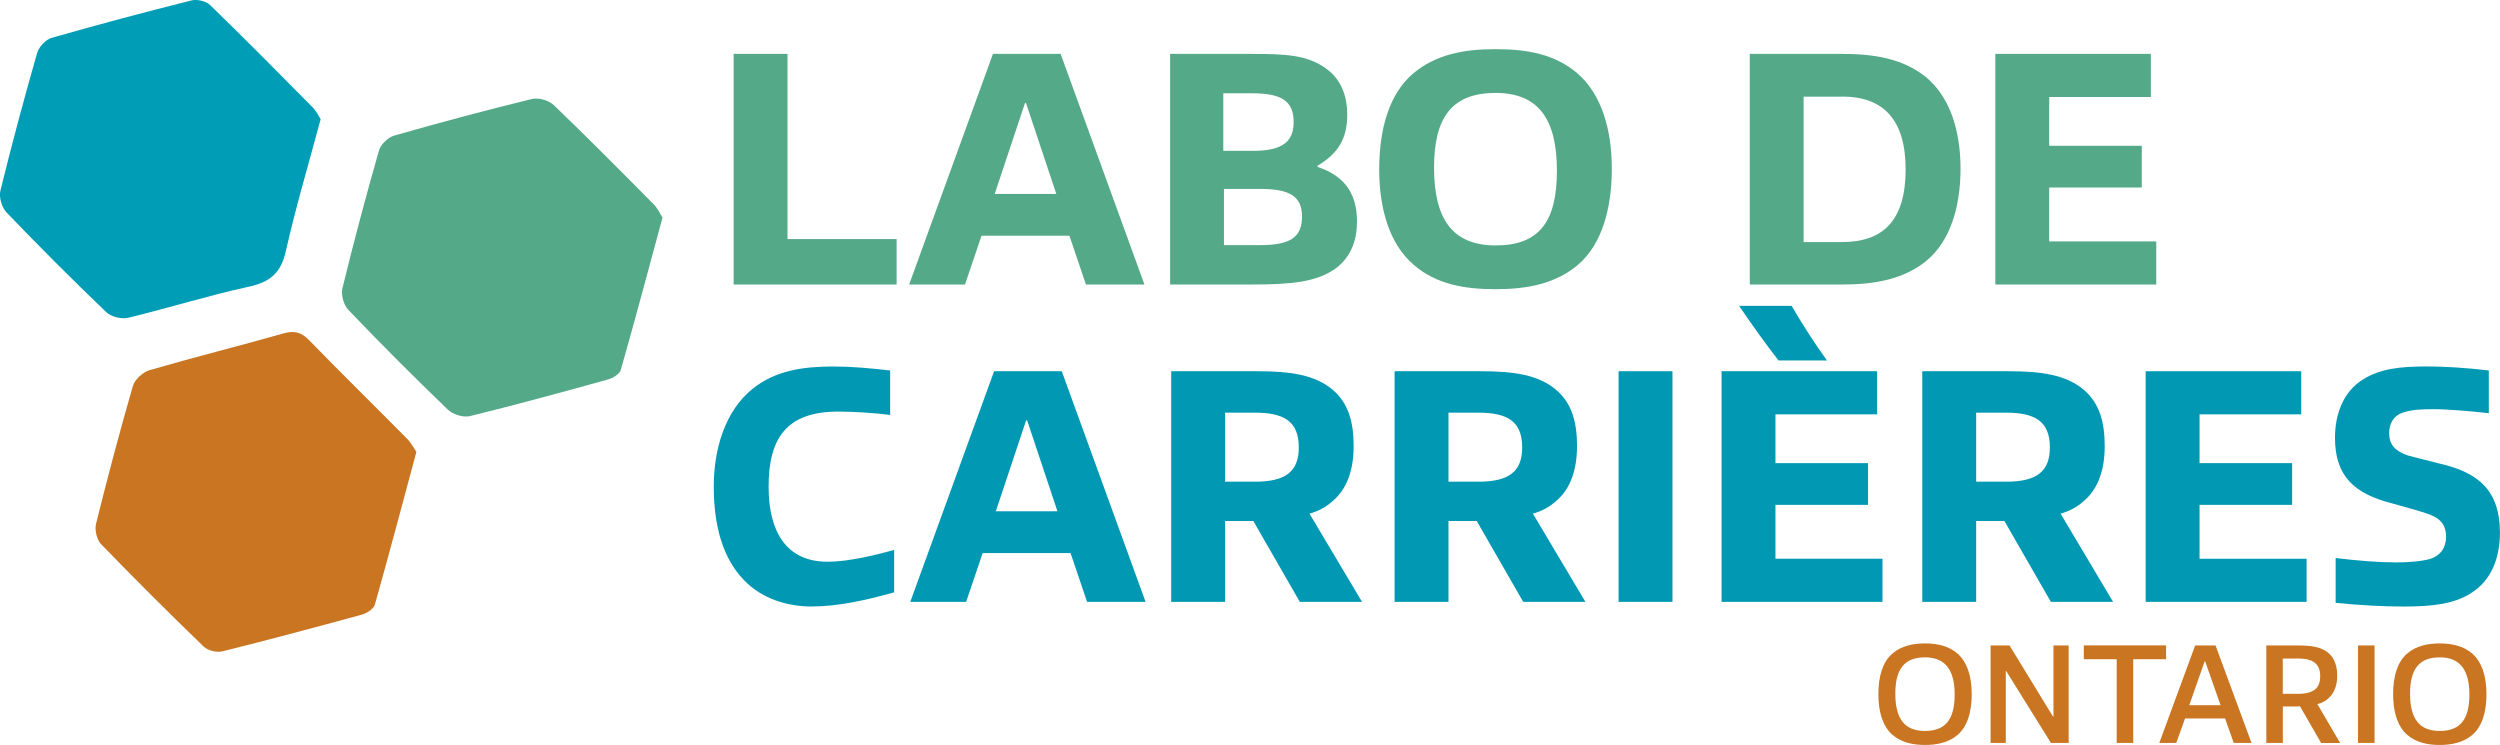
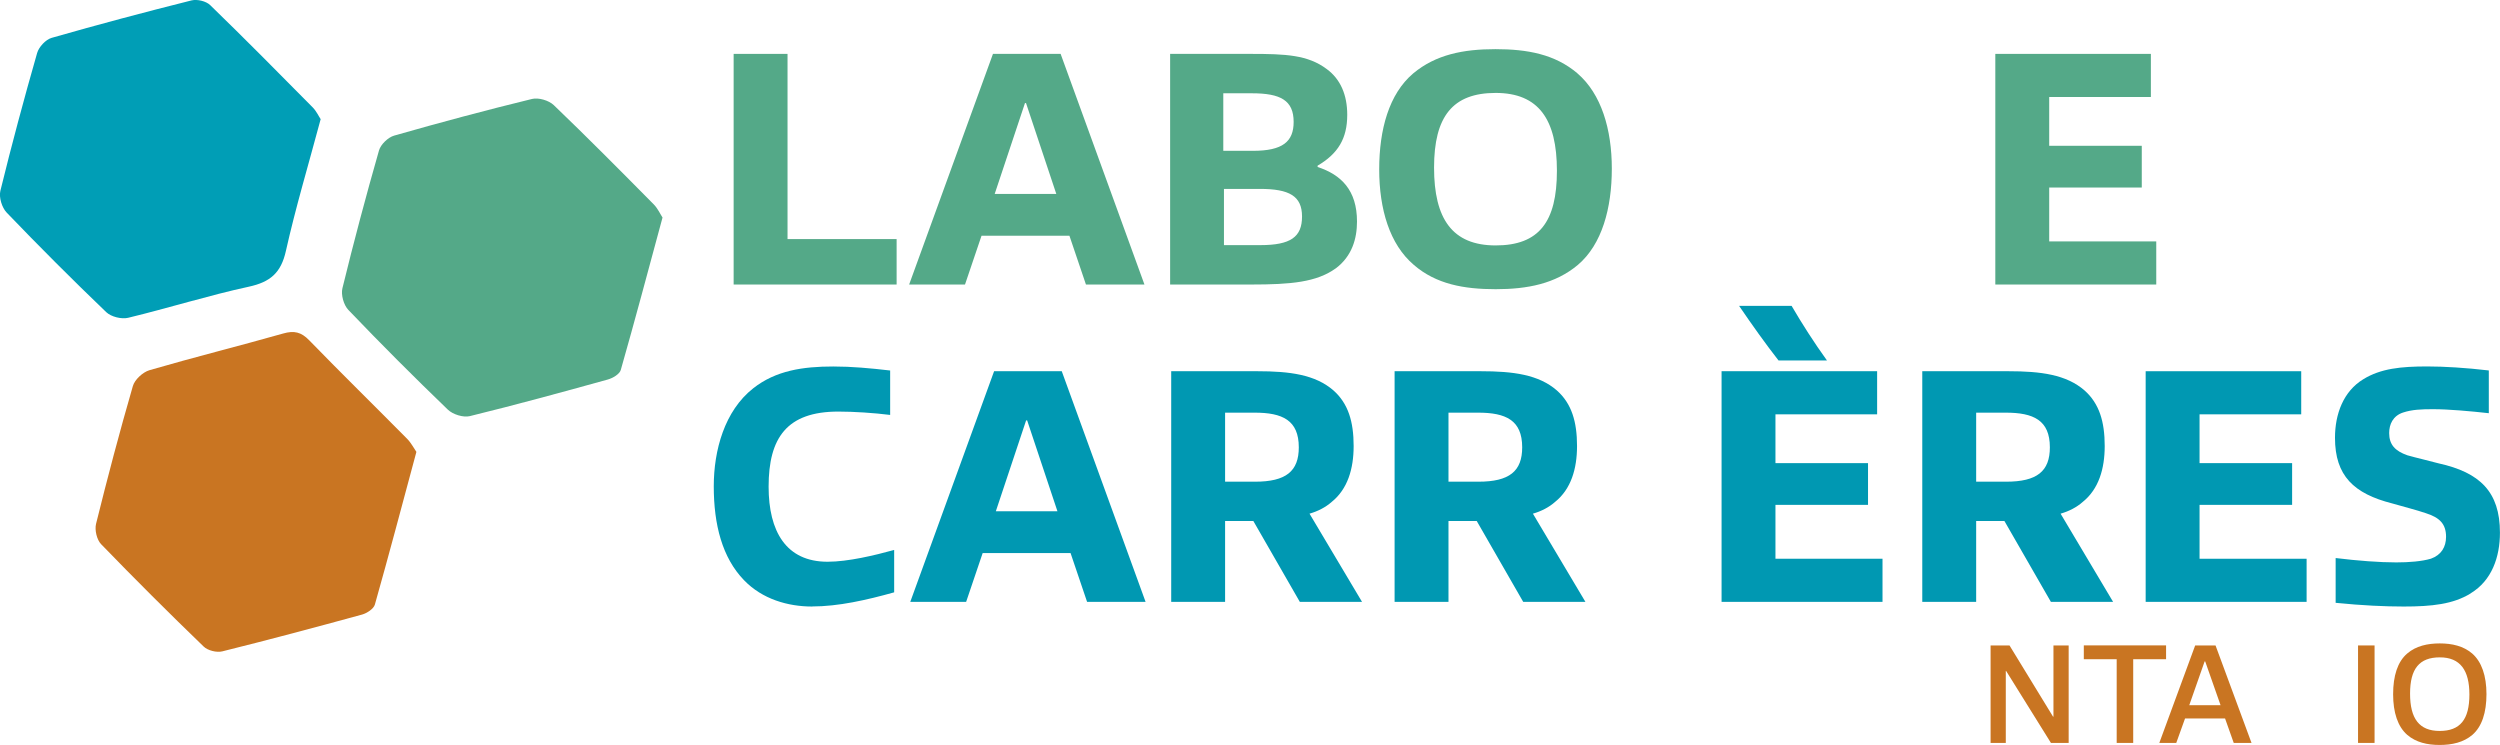
<svg xmlns="http://www.w3.org/2000/svg" id="Layer_2" viewBox="0 0 417.54 124.41">
  <defs>
    <style>.cls-1{fill:#0098b2;}.cls-1,.cls-2,.cls-3,.cls-4{stroke-width:0px;}.cls-2{fill:#009eb6;}.cls-3{fill:#54a988;}.cls-4{fill:#c97522;}</style>
  </defs>
  <g id="Layer_1-2">
    <path class="cls-3" d="M122.53,47.52V9h9v30.93h18.22v7.59h-27.21Z" />
    <path class="cls-3" d="M181.37,47.52l-2.76-8.15h-14.68l-2.76,8.15h-9.33l14-38.52h11.3l14,38.52h-9.78ZM171.36,17.21h-.17l-5.06,15.18h10.29l-5.06-15.18Z" />
    <path class="cls-3" d="M223.09,44.82c-3.21,2.31-7.48,2.7-14.11,2.7h-13.55V9h13.44c5.9,0,9.56.17,12.71,2.53,2.31,1.69,3.43,4.33,3.43,7.65,0,3.94-1.52,6.47-4.95,8.49v.22c3.94,1.29,6.58,3.88,6.58,9.11,0,2.87-.84,5.79-3.54,7.82ZM209.09,15.58h-4.78v9.61h4.95c4.95,0,6.8-1.52,6.8-4.83,0-3.6-2.19-4.78-6.97-4.78ZM210.44,31.55h-6.02v9.39h6.07c5.06,0,6.97-1.35,6.97-4.78s-2.14-4.61-7.03-4.61Z" />
    <path class="cls-3" d="M263.46,12.26c3.99,3.43,5.74,9.33,5.74,15.91s-1.63,12.65-5.68,16.08c-3.77,3.15-8.43,4.05-13.72,4.05s-9.95-.84-13.66-4.05c-4.05-3.43-5.79-9.33-5.79-15.97s1.63-12.59,5.68-16.02c3.77-3.15,8.38-4.05,13.72-4.05s9.95.84,13.72,4.05ZM260.03,28.51c0-8.55-3.04-12.99-10.23-12.99s-10.29,3.94-10.29,12.48,3.04,12.99,10.29,12.99,10.23-3.94,10.23-12.48Z" />
-     <path class="cls-3" d="M321.65,43.64c-3.82,3.04-8.6,3.88-14,3.88h-15.41V9h15.41c5.4,0,10.12.79,13.94,3.82,4.1,3.32,5.85,9.05,5.85,15.35s-1.69,12.15-5.79,15.46ZM307.7,16.14h-6.47v24.29h6.41c7.08,0,10.63-3.82,10.63-12.15s-3.77-12.15-10.57-12.15Z" />
    <path class="cls-3" d="M333.25,47.52V9h25.98v7.2h-16.98v8.15h15.46v6.97h-15.46v9h17.88v7.2h-26.88Z" />
    <path class="cls-1" d="M135.63,101.3c-4.05,0-8.32-1.24-11.36-4.39-3.65-3.77-5.06-9.28-5.06-15.69,0-6.02,1.8-12.6,6.58-16.36,3.77-2.98,8.32-3.65,13.38-3.65,3.09,0,6.13.28,9.5.67v7.42c-2.7-.34-6.07-.56-8.66-.56-8.6,0-11.64,4.39-11.64,12.54,0,7.48,2.92,12.54,9.84,12.54,3.43,0,7.87-1.07,11.13-1.97v7.08c-4.61,1.29-9.33,2.36-13.72,2.36Z" />
    <path class="cls-1" d="M181.56,100.52l-2.76-8.15h-14.68l-2.76,8.15h-9.33l14-38.52h11.3l14,38.52h-9.78ZM171.55,70.21h-.17l-5.06,15.18h10.29l-5.06-15.18Z" />
    <path class="cls-1" d="M217.09,100.52l-7.76-13.5h-4.72v13.5h-9v-38.52h14.39c5.4,0,9.67.56,12.71,3.21,2.47,2.19,3.37,5.23,3.37,9.28,0,3.82-1.01,7.2-3.66,9.33-1.01.9-2.31,1.57-3.71,1.97l8.77,14.73h-10.4ZM209.56,68.92h-4.95v11.53h5c5.17,0,7.31-1.74,7.31-5.74,0-4.55-2.76-5.79-7.37-5.79Z" />
    <path class="cls-1" d="M254.4,100.52l-7.76-13.5h-4.72v13.5h-9v-38.52h14.39c5.4,0,9.67.56,12.71,3.21,2.47,2.19,3.37,5.23,3.37,9.28,0,3.82-1.01,7.2-3.66,9.33-1.01.9-2.31,1.57-3.71,1.97l8.77,14.73h-10.4ZM246.87,68.92h-4.95v11.53h5c5.17,0,7.31-1.74,7.31-5.74,0-4.55-2.75-5.79-7.37-5.79Z" />
-     <path class="cls-1" d="M270.33,100.52v-38.52h9v38.52h-9Z" />
    <path class="cls-1" d="M287.53,100.52v-38.52h25.98v7.2h-16.98v8.15h15.46v6.97h-15.46v9h17.88v7.2h-26.88ZM297.04,60.2c-2.19-2.81-4.39-5.9-6.58-9.11h8.77c1.74,2.98,3.71,6.07,5.9,9.11h-8.1Z" />
    <path class="cls-1" d="M342.53,100.52l-7.76-13.5h-4.72v13.5h-9v-38.52h14.39c5.4,0,9.67.56,12.71,3.21,2.47,2.19,3.37,5.23,3.37,9.28,0,3.82-1.01,7.2-3.66,9.33-1.01.9-2.31,1.57-3.71,1.97l8.77,14.73h-10.4ZM335,68.92h-4.95v11.53h5c5.17,0,7.31-1.74,7.31-5.74,0-4.55-2.76-5.79-7.37-5.79Z" />
    <path class="cls-1" d="M358.36,100.52v-38.52h25.98v7.2h-16.98v8.15h15.46v6.97h-15.46v9h17.88v7.2h-26.88Z" />
    <path class="cls-1" d="M412.64,99.11c-2.92,1.8-6.47,2.19-11.19,2.19-3.09,0-6.92-.17-11.36-.62v-7.48c3.65.45,7.31.73,10.12.73,2.14,0,4.27-.17,5.79-.62,1.74-.62,2.53-1.97,2.53-3.66,0-2.14-1.07-3.21-3.37-3.94-1.63-.56-3.71-1.07-5.62-1.63-6.41-1.63-9.56-4.61-9.56-10.96,0-3.99,1.41-7.76,4.72-9.78,2.92-1.8,6.3-2.14,10.68-2.14,2.87,0,6.41.22,10.29.67v7.14c-3.09-.34-6.69-.67-9.33-.67-1.91,0-3.49.06-5,.56-1.69.56-2.31,1.97-2.31,3.43,0,1.91.96,2.98,3.04,3.71,1.57.45,3.37.84,5.23,1.35,6.86,1.52,10.23,4.72,10.23,11.58,0,4.05-1.35,7.99-4.89,10.12Z" />
-     <path class="cls-4" d="M326.93,109.15c1.57,1.38,2.38,3.71,2.38,6.78s-.76,5.42-2.35,6.8c-1.47,1.26-3.4,1.69-5.47,1.69s-3.95-.43-5.42-1.69c-1.57-1.38-2.35-3.71-2.35-6.78s.74-5.42,2.35-6.8c1.45-1.26,3.4-1.69,5.44-1.69s3.95.43,5.42,1.69ZM326.46,116c0-4.04-1.52-6.21-4.94-6.21s-4.97,1.9-4.97,6.06,1.52,6.23,4.94,6.23,4.97-1.9,4.97-6.09Z" />
    <path class="cls-4" d="M342.54,124.08l-7.49-12.03h-.05v12.03h-2.54v-16.28h3.16l7.27,11.89h.07v-11.89h2.54v16.28h-2.97Z" />
    <path class="cls-4" d="M353.52,124.08v-13.98h-5.49v-2.31h13.74v2.31h-5.49v13.98h-2.76Z" />
    <path class="cls-4" d="M373.07,124.08l-1.45-4.09h-6.68l-1.47,4.09h-2.83l5.99-16.28h3.4l6.01,16.28h-2.97ZM368.31,110.46h-.1l-2.57,7.32h5.23l-2.57-7.32Z" />
-     <path class="cls-4" d="M387.66,124.08l-3.52-6.11c-.24.02-.48.02-.71.02h-2.16v6.09h-2.76v-16.28h5.35c2.14,0,3.92.24,5.11,1.33,1.02.95,1.38,2.23,1.38,3.78,0,1.4-.4,2.73-1.38,3.64-.5.52-1.17.86-1.93,1.05l3.8,6.49h-3.19ZM383.76,109.98h-2.5v5.9h2.52c2.73,0,3.73-1,3.73-2.95,0-2.16-1.31-2.95-3.76-2.95Z" />
    <path class="cls-4" d="M393.83,124.08v-16.28h2.76v16.28h-2.76Z" />
    <path class="cls-4" d="M412.9,109.15c1.57,1.38,2.38,3.71,2.38,6.78s-.76,5.42-2.35,6.8c-1.47,1.26-3.4,1.69-5.47,1.69s-3.95-.43-5.42-1.69c-1.57-1.38-2.35-3.71-2.35-6.78s.74-5.42,2.35-6.8c1.45-1.26,3.4-1.69,5.44-1.69s3.95.43,5.42,1.69ZM412.43,116c0-4.04-1.52-6.21-4.94-6.21s-4.97,1.9-4.97,6.06,1.52,6.23,4.94,6.23,4.97-1.9,4.97-6.09Z" />
    <path class="cls-2" d="M53.55,19.92c-2.06,7.7-4.19,14.79-5.8,21.99-.81,3.65-2.6,5.19-6.18,5.97-6.78,1.47-13.43,3.57-20.18,5.2-1.1.26-2.83-.17-3.64-.94-5.66-5.43-11.21-10.98-16.64-16.64-.79-.82-1.31-2.54-1.05-3.62,1.89-7.71,3.95-15.38,6.14-23.02.29-1.02,1.44-2.26,2.44-2.54C16.38,4.1,24.17,2.03,31.98.07c.94-.24,2.44.12,3.12.78,5.79,5.62,11.46,11.35,17.13,17.09.62.63,1.01,1.5,1.33,1.97Z" />
    <path class="cls-4" d="M69.54,75.49c-2.39,8.88-4.59,17.2-6.93,25.48-.2.71-1.31,1.44-2.13,1.67-7.77,2.13-15.55,4.21-23.36,6.15-.93.23-2.43-.14-3.11-.81-5.8-5.6-11.52-11.3-17.13-17.1-.71-.74-1.09-2.36-.84-3.38,1.91-7.71,3.94-15.39,6.15-23.02.31-1.08,1.66-2.32,2.77-2.65,7.41-2.16,14.91-4.02,22.34-6.13,1.82-.52,3-.25,4.34,1.13,5.39,5.55,10.92,10.96,16.36,16.46.7.71,1.16,1.64,1.55,2.19Z" />
    <path class="cls-3" d="M110.65,36.34c-2.4,8.87-4.61,17.18-6.97,25.45-.2.7-1.34,1.37-2.18,1.6-7.65,2.12-15.31,4.22-23.03,6.11-1.09.27-2.84-.28-3.67-1.08-5.65-5.44-11.2-10.99-16.62-16.66-.78-.81-1.26-2.54-.99-3.62,1.88-7.71,3.93-15.39,6.11-23.02.29-1,1.51-2.18,2.53-2.47,7.63-2.18,15.31-4.24,23.02-6.12,1.09-.27,2.81.24,3.63,1.02,5.66,5.43,11.18,11,16.7,16.58.69.7,1.11,1.66,1.48,2.22Z" />
  </g>
</svg>